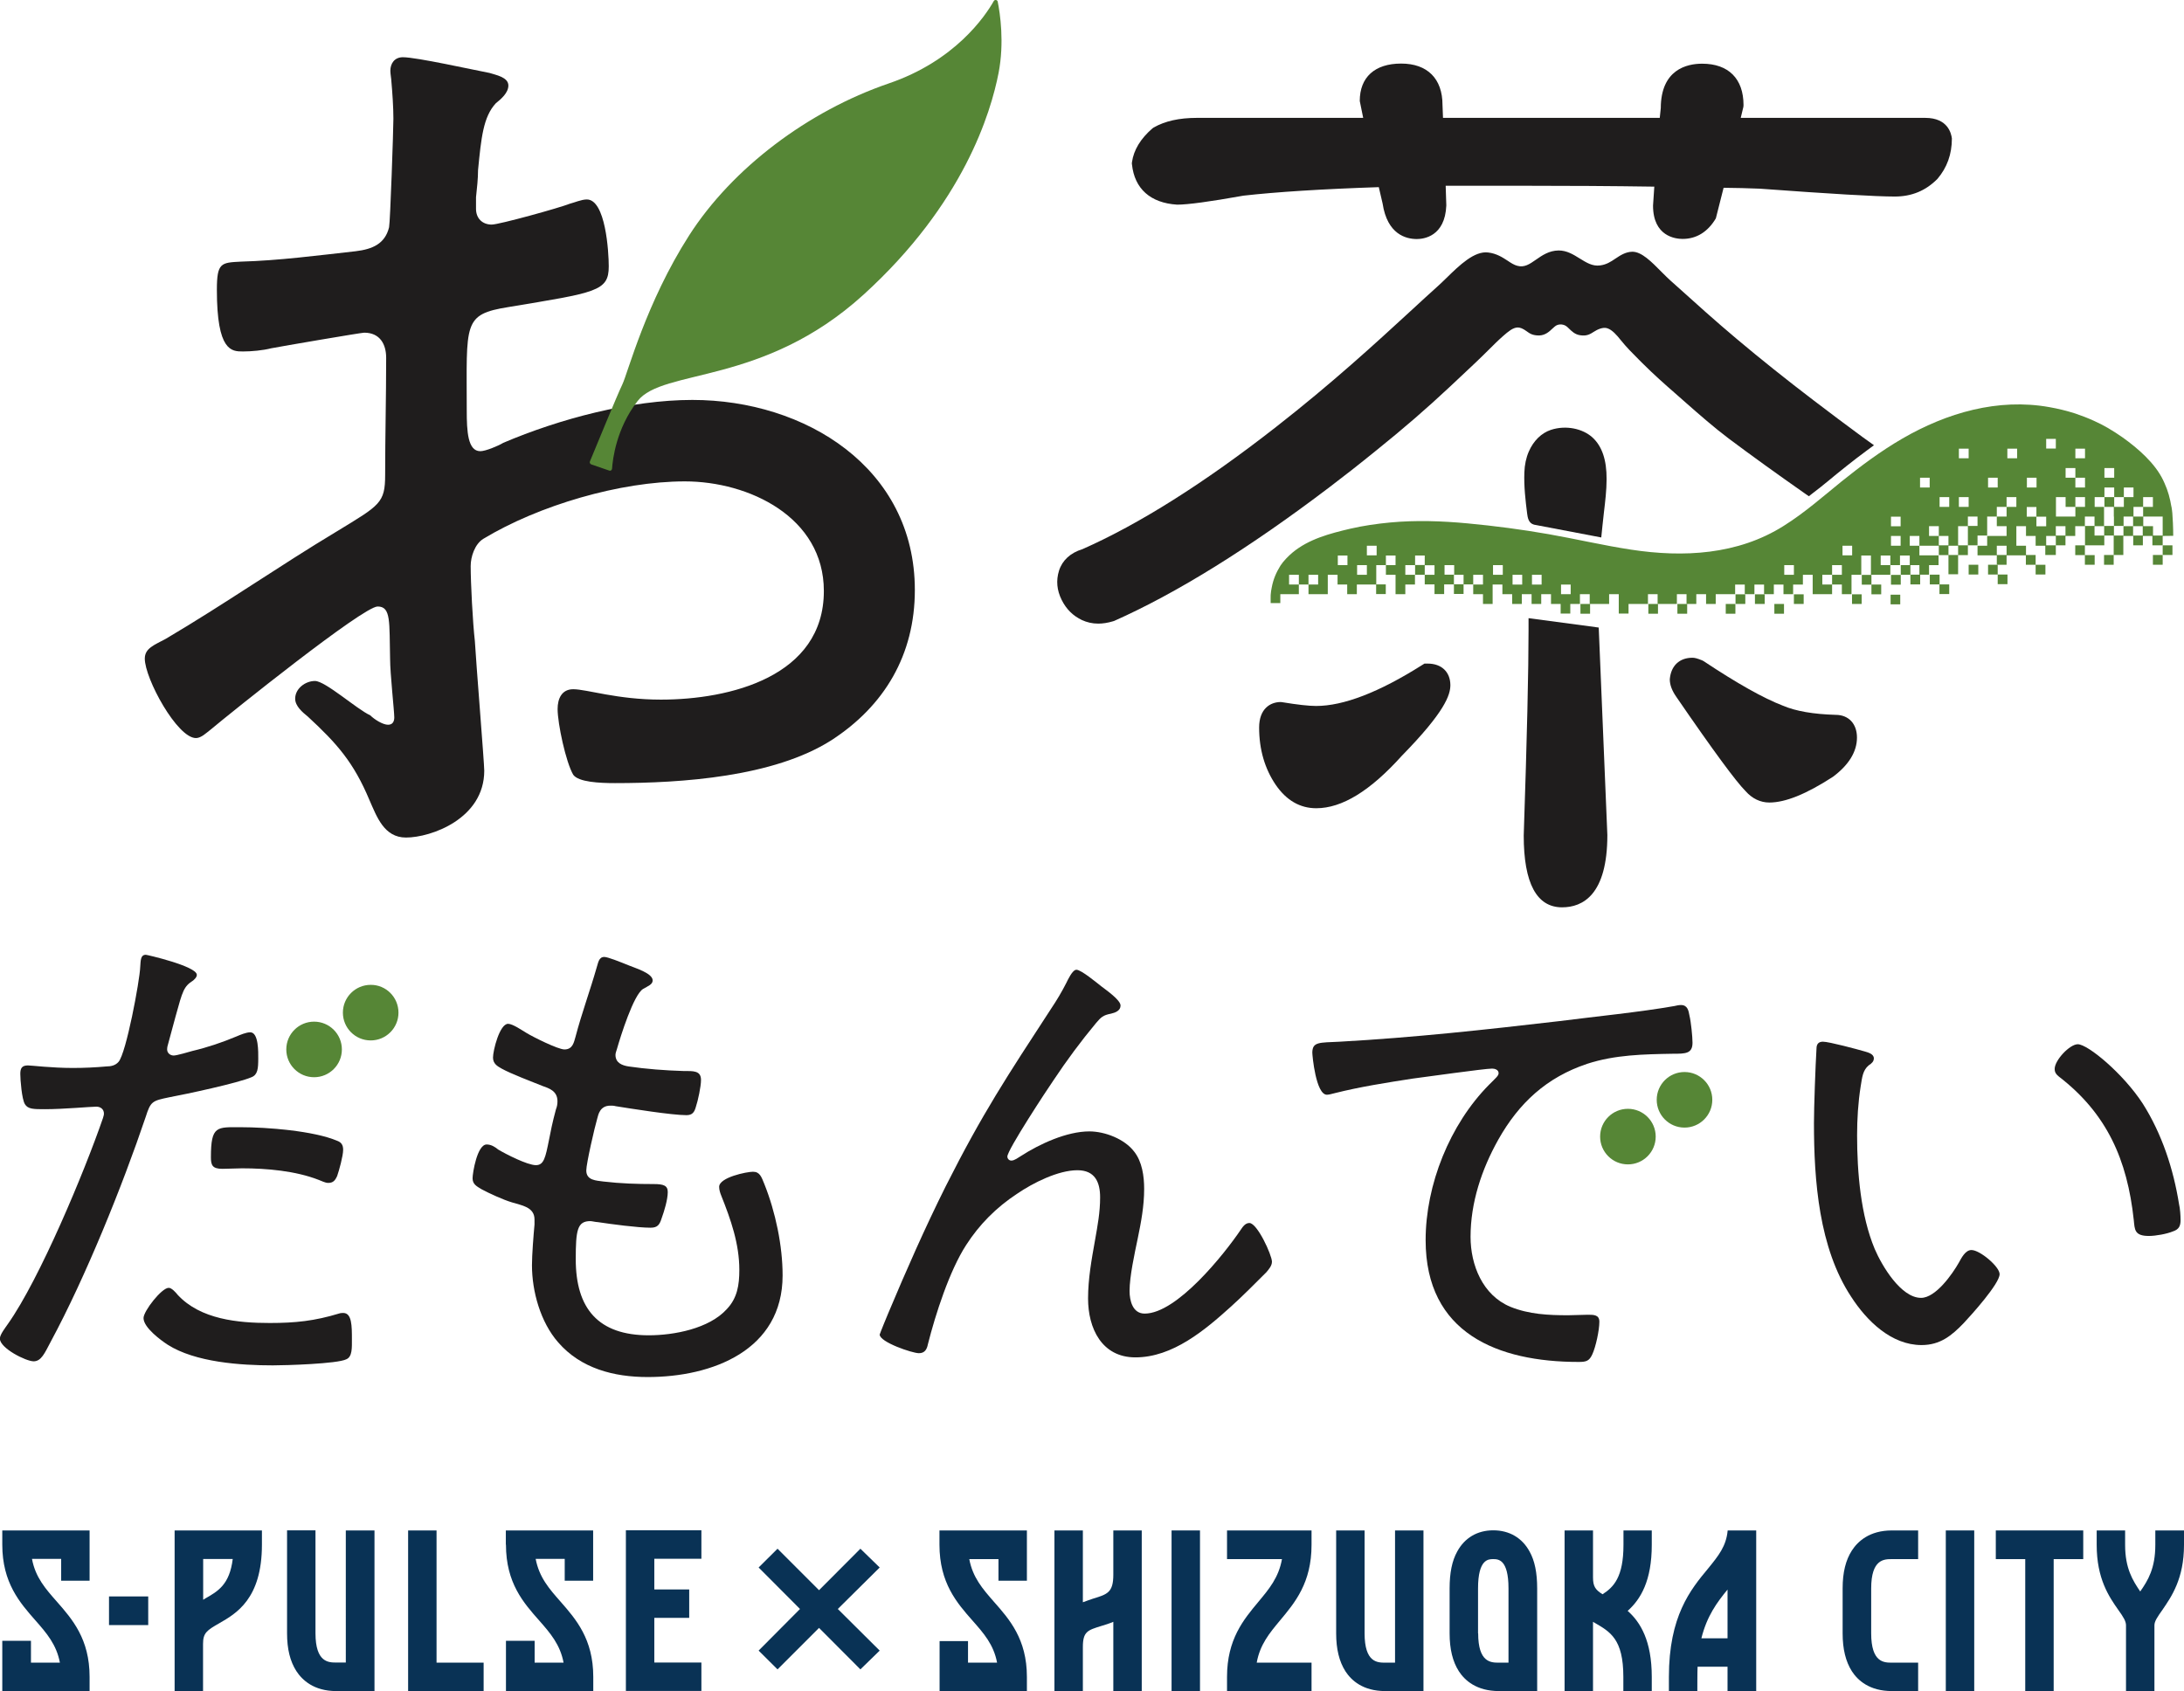
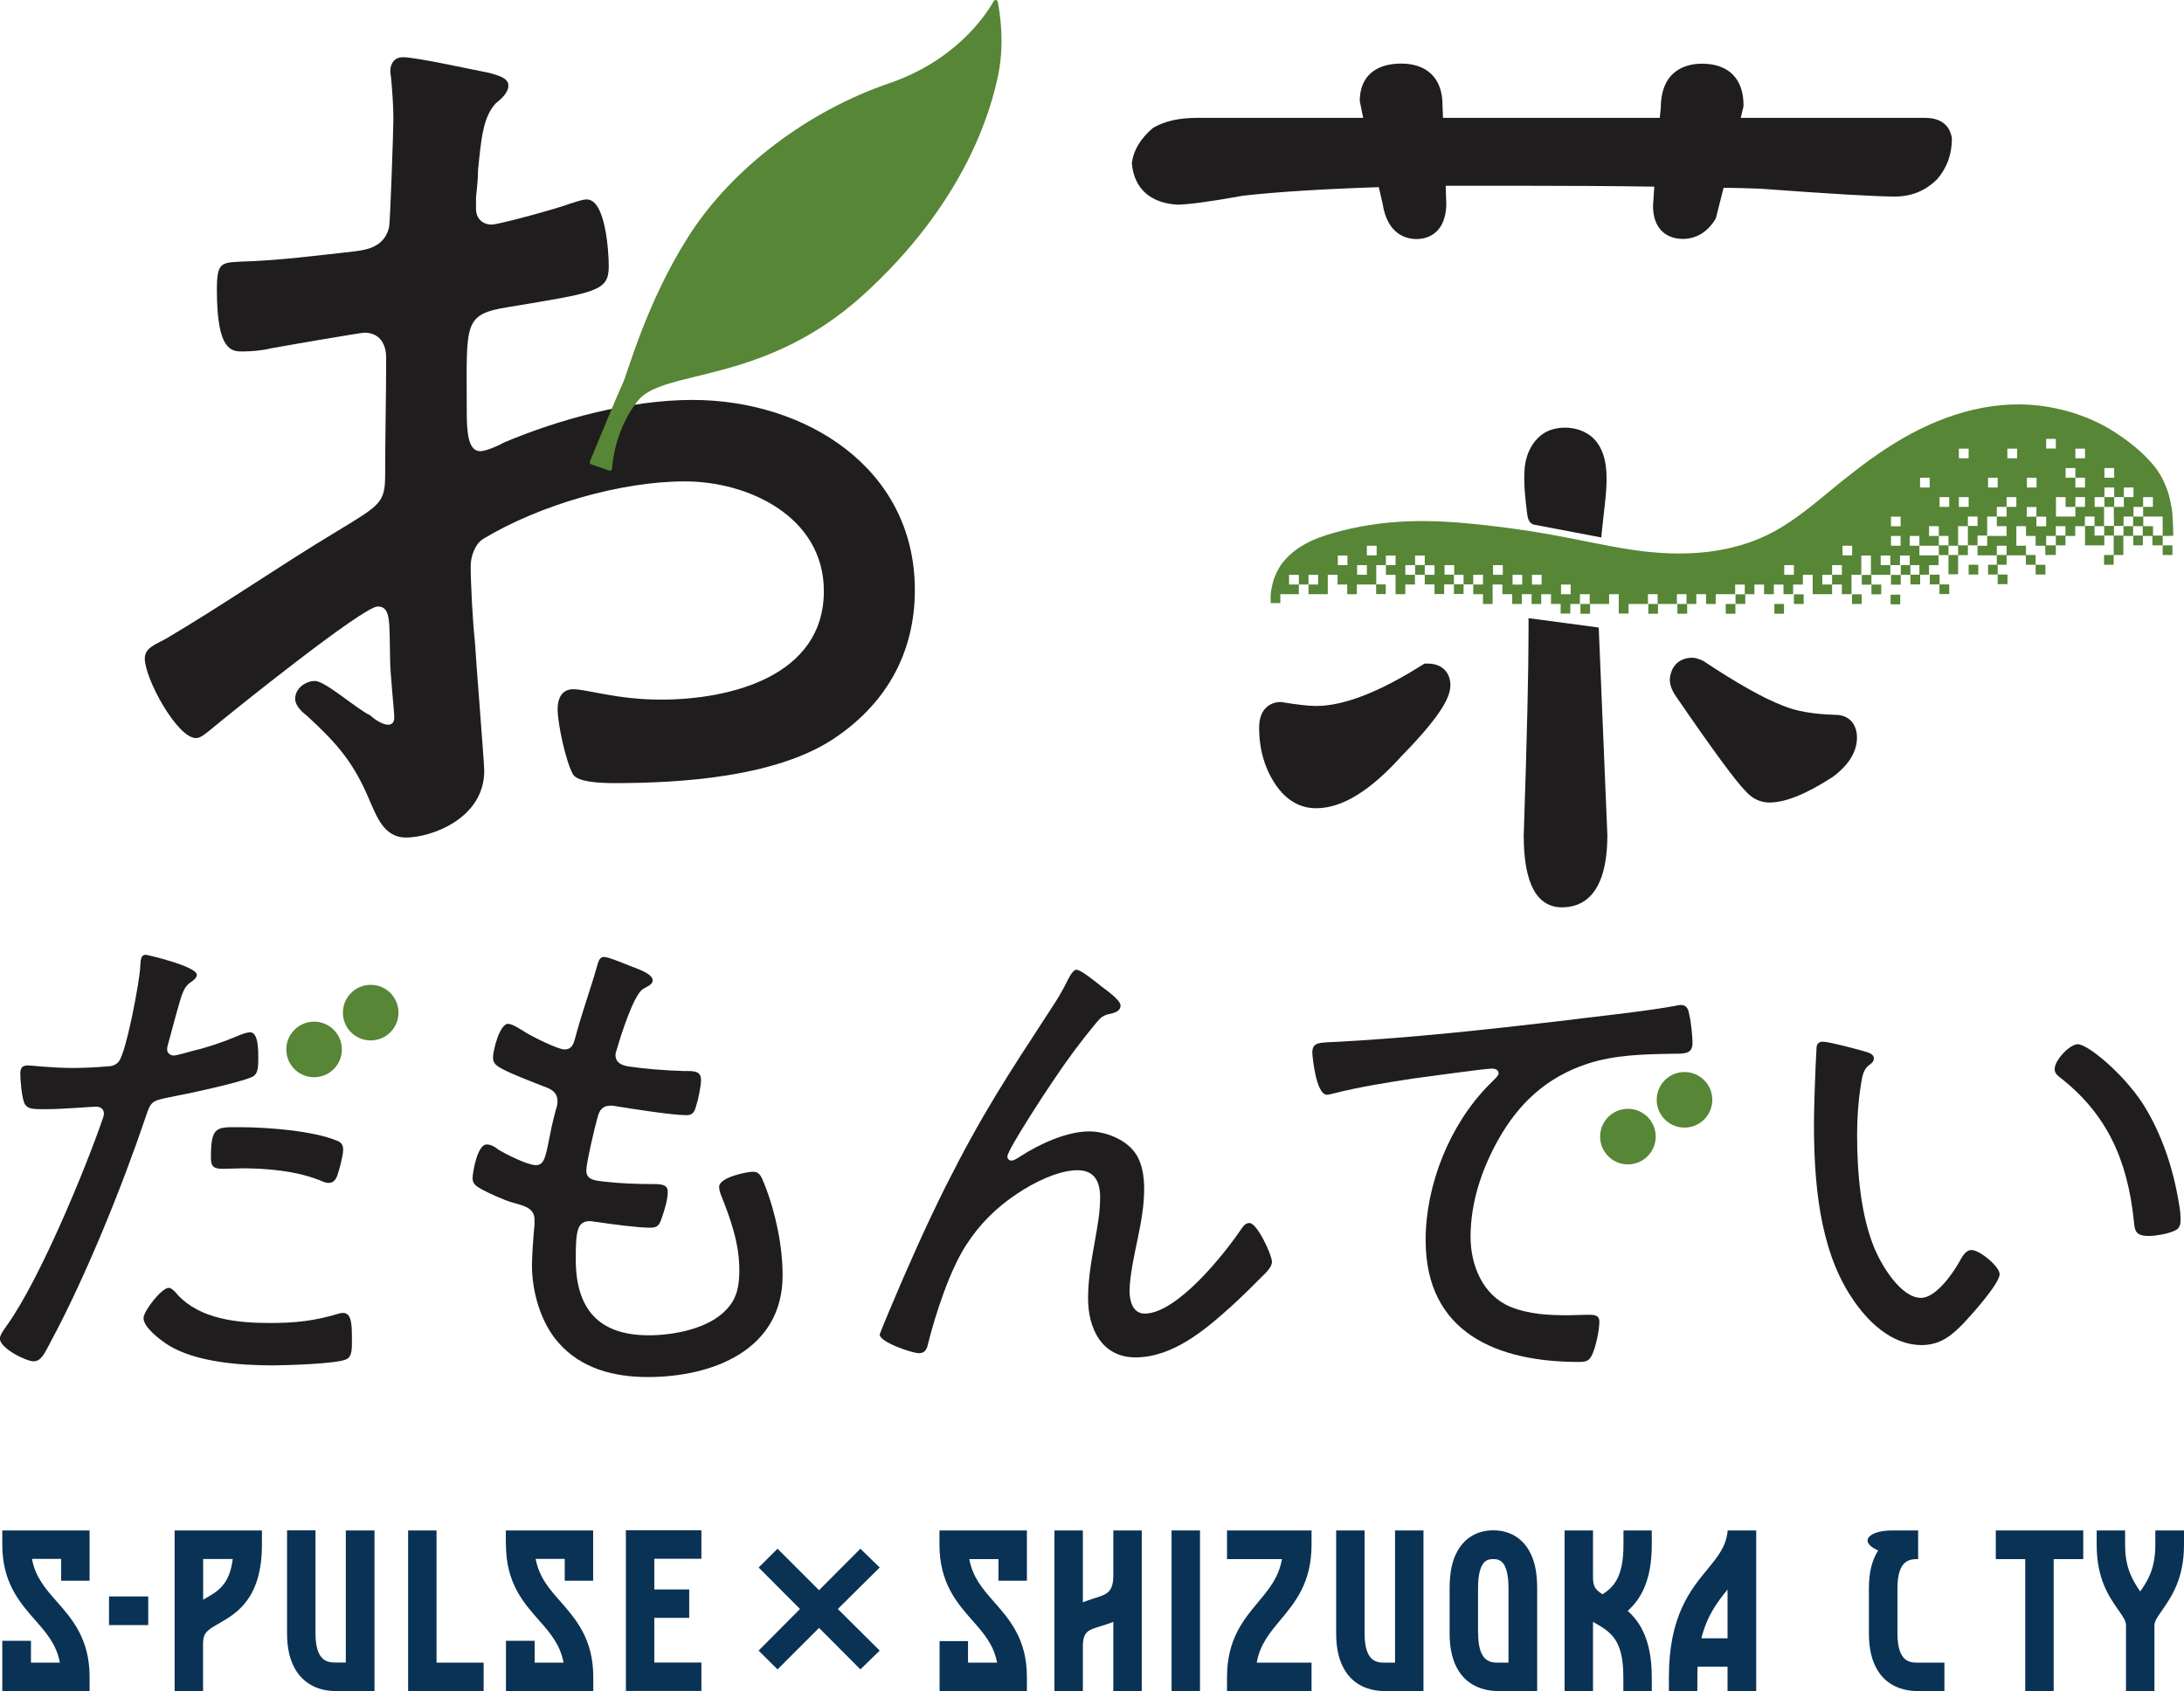
<svg xmlns="http://www.w3.org/2000/svg" version="1.1" id="レイヤー_1" x="0px" y="0px" viewBox="0 0 172.1 133.28" style="enable-background:new 0 0 172.1 133.28;" xml:space="preserve">
  <style type="text/css">
	.st0{fill:#1F1D1D;}
	.st1{fill:#568636;}
	.st2{fill:#093255;}
</style>
  <g>
    <path class="st0" d="M15.51,76.83c0,0.2-0.16,0.32-0.28,0.44c-0.75,0.48-0.83,0.79-1.39,2.82l-0.59,2.18   c-0.04,0.12-0.08,0.28-0.08,0.44c0,0.28,0.24,0.48,0.52,0.48c0.24,0,1.19-0.28,1.47-0.36c1.19-0.28,2.34-0.67,3.49-1.15   c0.28-0.12,0.75-0.32,1.07-0.32c0.67,0,0.63,1.59,0.63,2.06c0,0.79-0.04,1.27-0.51,1.47c-1.07,0.47-5.2,1.35-6.5,1.59   c-1.35,0.28-1.47,0.32-1.86,1.55C9.64,93.48,6.74,100.66,4,105.74c-0.48,0.91-0.75,1.55-1.35,1.55c-0.6,0-2.66-1.03-2.66-1.79   c0-0.32,0.44-0.87,0.63-1.15c2.5-3.53,6.03-11.98,7.49-16.22c0.04-0.16,0.08-0.24,0.08-0.36c0-0.36-0.28-0.55-0.6-0.55   c-0.44,0-2.58,0.2-4.04,0.2c-0.91,0-1.35,0-1.59-0.4c-0.24-0.4-0.36-1.9-0.36-2.38c0-0.44,0.12-0.67,0.6-0.67   c0.28,0,1.86,0.2,3.53,0.2c0.91,0,1.78-0.04,2.66-0.12c0.36,0,0.71-0.08,0.95-0.36c0.6-0.67,1.67-6.38,1.71-7.49   c0.04-0.44,0-0.95,0.44-0.95C11.54,75.24,15.51,76.15,15.51,76.83 M14,102.05c1.79,1.94,4.76,2.22,7.26,2.22   c2.02,0,3.53-0.16,5.47-0.75c0.12-0.04,0.24-0.04,0.32-0.04c0.68,0,0.68,1.03,0.68,2.06c0,0.67,0.04,1.39-0.44,1.59   c-0.71,0.36-4.8,0.48-5.79,0.48c-2.54,0-6.11-0.24-8.29-1.63c-0.55-0.36-1.9-1.35-1.9-2.1c0-0.55,1.43-2.38,1.98-2.38   C13.52,101.49,13.84,101.85,14,102.05 M19,88.84c2.02,0,5.71,0.28,7.57,1.07c0.32,0.12,0.47,0.32,0.47,0.71   c0,0.48-0.32,1.63-0.47,2.06c-0.16,0.36-0.32,0.55-0.71,0.55c-0.24,0-0.52-0.16-0.75-0.24c-1.82-0.71-4.09-0.91-6.03-0.91   c-0.52,0-1.03,0.04-1.55,0.04c-0.79,0-0.91-0.28-0.91-0.91C16.62,88.69,17.09,88.84,19,88.84" />
    <path class="st0" d="M51.43,77.27c0,0.32-0.36,0.44-0.75,0.67c-0.75,0.44-1.79,3.77-2.06,4.72c-0.04,0.16-0.12,0.32-0.12,0.48   c0,0.63,0.52,0.83,1.03,0.91c1.35,0.2,2.93,0.32,4.32,0.36c0.79,0,1.39-0.04,1.39,0.71c0,0.51-0.24,1.63-0.4,2.1   c-0.12,0.44-0.28,0.67-0.75,0.67c-1.15,0-4.4-0.52-5.59-0.71c-0.12-0.04-0.28-0.04-0.4-0.04c-0.83,0-0.95,0.71-1.03,0.99   c-0.2,0.67-0.87,3.57-0.87,4.12c0,0.79,0.79,0.79,1.35,0.87c1.35,0.16,2.66,0.2,3.96,0.2c0.79,0,1.11,0.12,1.11,0.63   c0,0.6-0.28,1.51-0.48,2.06c-0.16,0.51-0.32,0.75-0.87,0.75c-1.03,0-3.09-0.28-4.16-0.44c-0.16,0-0.47-0.08-0.59-0.08   c-1.03,0-1.15,0.71-1.15,3.01c0,3.89,1.78,5.99,5.75,5.99c1.98,0,4.76-0.52,6.15-2.06c0.83-0.87,0.99-1.9,0.99-3.09   c0-2.06-0.67-3.97-1.43-5.87c-0.08-0.2-0.16-0.44-0.16-0.68c0-0.75,2.18-1.19,2.66-1.19c0.55,0,0.67,0.4,0.91,0.99   c0.87,2.18,1.43,4.84,1.43,7.18c0,5.91-5.55,8.01-10.63,8.01c-2.66,0-5.27-0.67-7.06-2.74c-1.39-1.59-2.06-4.01-2.06-6.07   c0-0.83,0.12-2.34,0.2-3.21v-0.4c0-0.99-1.03-1.11-1.79-1.35c-0.67-0.2-1.79-0.71-2.38-1.03c-0.4-0.24-0.71-0.4-0.71-0.87   c0-0.4,0.36-2.66,1.11-2.66c0.36,0,0.67,0.2,0.91,0.4c0.6,0.36,2.3,1.23,2.97,1.23c0.63,0,0.75-0.59,1.03-1.98   c0.12-0.63,0.28-1.43,0.55-2.42c0.08-0.2,0.12-0.4,0.12-0.63c0-0.83-0.67-1.03-1.23-1.23c-0.79-0.32-2.46-0.95-3.17-1.35   c-0.36-0.2-0.68-0.4-0.68-0.87c0-0.56,0.52-2.66,1.19-2.66c0.36,0,1.11,0.52,1.43,0.71c0.52,0.32,2.5,1.31,3.01,1.31   c0.67,0,0.75-0.6,0.87-0.99c0.48-1.83,1.15-3.65,1.67-5.47c0.12-0.36,0.16-0.83,0.6-0.83c0.28,0,1.27,0.4,1.94,0.67   C50.09,76.31,51.43,76.71,51.43,77.27" />
    <path class="st0" d="M86.79,77.74c0.36,0.28,1.51,1.07,1.51,1.51c0,0.4-0.4,0.56-0.75,0.64c-0.63,0.12-0.79,0.28-1.19,0.75   c-1.19,1.43-2.3,2.93-3.33,4.48c-0.52,0.75-3.65,5.51-3.65,6.03c0,0.16,0.12,0.32,0.32,0.32c0.24,0,0.55-0.24,0.75-0.36   c1.47-0.95,3.61-1.94,5.39-1.94c1.23,0,2.78,0.6,3.53,1.59c0.63,0.79,0.79,1.94,0.79,2.94c0,1.35-0.24,2.62-0.51,3.93   c-0.24,1.15-0.64,2.97-0.64,4.12c0,0.75,0.24,1.78,1.19,1.78c2.54,0,6.27-4.68,7.58-6.62c0.16-0.24,0.36-0.52,0.67-0.52   c0.63,0,1.78,2.54,1.78,3.05c0,0.32-0.24,0.59-0.44,0.83c-0.91,0.91-1.82,1.83-2.78,2.7c-2.06,1.86-4.6,4.01-7.54,4.01   c-2.66,0-3.73-2.3-3.73-4.64c0-1.55,0.28-3.09,0.55-4.6c0.2-1.15,0.4-2.18,0.4-3.37s-0.4-2.14-1.79-2.14   c-1.51,0-3.49,0.99-4.76,1.86c-1.63,1.07-2.97,2.42-4.01,4.04c-1.31,2.02-2.42,5.47-3.01,7.81c-0.08,0.4-0.24,0.71-0.71,0.71   c-0.52,0-3.09-0.87-3.09-1.47c0-0.04,0.63-1.59,0.67-1.67c1.43-3.41,2.9-6.74,4.52-9.99c2.94-5.83,4.84-8.68,8.33-14.04   c0.43-0.64,0.83-1.31,1.19-2.02c0.12-0.24,0.48-1.03,0.79-1.03C85.2,76.43,86.43,77.46,86.79,77.74" />
    <path class="st0" d="M105.57,82.1c5.79-0.32,11.54-0.95,17.29-1.62c2.81-0.36,6.35-0.71,9.08-1.19c0.16-0.04,0.36-0.08,0.52-0.08   c0.52,0,0.6,0.44,0.67,0.83c0.12,0.48,0.24,1.67,0.24,2.14c0,0.87-0.56,0.87-1.55,0.87c-2.3,0.04-4.56,0.08-6.74,0.79   c-3.21,1.07-5.39,3.09-7.02,5.99c-1.31,2.34-2.18,4.96-2.18,7.65c0,2.22,0.95,4.6,3.13,5.51c1.47,0.6,3.01,0.67,4.56,0.67   c0.52,0,1.07-0.04,1.55-0.04c0.47,0,0.91,0,0.91,0.55c0,0.67-0.28,1.98-0.56,2.58c-0.24,0.52-0.48,0.59-1.07,0.59   c-6.38,0-12.06-2.26-12.06-9.6c0-4.36,1.9-9.12,5-12.25c0.56-0.56,0.75-0.71,0.75-0.91c0-0.28-0.32-0.36-0.51-0.36   c-0.6,0-5.32,0.67-6.27,0.79c-2.06,0.32-4.12,0.64-6.15,1.15c-0.2,0.04-0.4,0.12-0.6,0.12c-0.87,0-1.15-3.09-1.15-3.33   C103.43,82.1,103.95,82.18,105.57,82.1" />
    <path class="st0" d="M146.91,82.86c0.28,0.08,0.75,0.2,0.75,0.55c0,0.24-0.16,0.4-0.4,0.55c-0.48,0.4-0.52,0.95-0.64,1.67   c-0.2,1.27-0.28,2.58-0.28,3.85c0,2.9,0.28,6.31,1.39,8.96c0.56,1.31,2.06,3.85,3.65,3.85c1.15,0,2.46-1.86,2.98-2.78   c0.2-0.36,0.51-0.99,0.99-0.99c0.67,0,2.22,1.31,2.22,1.9c0,0.75-2.22,3.21-2.82,3.85c-0.95,0.99-1.86,1.74-3.33,1.74   c-2.38,0-4.32-1.9-5.55-3.81c-2.54-3.85-2.93-9.16-2.93-13.68c0-1.27,0.12-4.56,0.2-5.87c0-0.36,0.16-0.55,0.51-0.55   C144.13,82.1,146.36,82.7,146.91,82.86 M163.73,82.3c0.79,0,3.57,2.3,5.12,4.68c1.51,2.38,2.42,5.16,2.86,7.93   c0.08,0.32,0.12,0.91,0.12,1.23c0,0.48-0.12,0.75-0.6,0.91c-0.48,0.2-1.35,0.36-1.9,0.36c-1.15,0-1.11-0.51-1.19-1.27   c-0.51-4.72-2.1-8.37-5.91-11.3c-0.2-0.16-0.32-0.32-0.32-0.59C161.9,83.57,163.09,82.3,163.73,82.3" />
    <path class="st0" d="M29.76,47.8c-1.15,0-11.61,8.4-13.17,9.71c-0.33,0.25-0.74,0.66-1.15,0.66c-1.48,0-4.03-4.69-4.03-6.26   c0-0.82,0.74-1.07,1.65-1.56c4.61-2.72,8.97-5.76,13.5-8.48c3.38-2.06,3.79-2.22,3.79-4.45c0-3.05,0.08-6.09,0.08-9.22   c0-1.07-0.49-1.98-1.73-1.98c-0.25,0-6.5,1.07-7.33,1.23c-0.66,0.17-1.56,0.25-2.22,0.25c-0.9,0-2.06,0-2.06-4.86   c0-2.14,0.33-2.14,1.89-2.22c2.96-0.08,6.09-0.49,9.05-0.82c1.32-0.16,2.31-0.58,2.63-1.89C30.75,17.51,31,10.19,31,9.36   c0-0.91-0.08-2.06-0.16-2.96c0-0.16-0.08-0.58-0.08-0.82c0-0.58,0.33-1.07,0.99-1.07c1.07,0,5.51,0.99,6.83,1.24   c0.49,0.16,1.48,0.33,1.48,0.99c0,0.58-0.58,1.07-0.99,1.4c-0.99,1.07-1.15,2.72-1.4,5.27c0,0.66-0.08,1.4-0.16,2.14v0.91   c0,0.74,0.49,1.24,1.24,1.24c0.58,0,5.35-1.32,6.17-1.65c0.33-0.08,0.9-0.33,1.32-0.33c1.48,0,1.73,4.12,1.73,5.27   c0,1.98-0.99,2.06-7.9,3.21c-3.62,0.58-3.29,1.24-3.29,8.15c0,1.65,0.08,3.21,1.07,3.21c0.41,0,1.4-0.41,1.81-0.66   c4.44-1.89,10.04-3.38,14.9-3.38c8.89,0,17.53,5.35,17.53,14.98c0,5.1-2.39,9.14-6.59,11.85c-4.53,2.88-11.77,3.37-17.04,3.37   c-1.23,0-2.88-0.08-3.29-0.66c-0.58-0.99-1.23-4.03-1.23-5.18c0-0.82,0.33-1.56,1.23-1.56c1.07,0,3.46,0.82,6.91,0.82   c5.43,0,12.84-1.81,12.84-8.56c0-5.84-5.92-8.64-10.95-8.64c-5.1,0-11.52,1.89-15.89,4.53c-0.66,0.41-0.99,1.4-0.99,2.14   c0,1.32,0.16,4.44,0.33,5.92c0.08,1.48,0.74,9.63,0.74,10.21c0,3.79-4.2,5.27-6.17,5.27c-1.73,0-2.3-1.65-2.88-2.96   c-1.24-2.96-2.55-4.45-4.86-6.58c-0.41-0.33-0.99-0.82-0.99-1.4c0-0.82,0.82-1.4,1.56-1.4c0.82,0,3.29,2.22,4.36,2.71   c0.33,0.33,0.99,0.74,1.4,0.74c0.41,0,0.49-0.33,0.49-0.58c0-0.49-0.33-3.46-0.33-4.61C30.67,49.04,30.83,47.8,29.76,47.8" />
    <path class="st1" d="M46.59,36.6l1.42,0.49c0.1,0.04,0.21-0.03,0.22-0.15c0.05-0.73,0.33-3.17,2.01-5.33   c2-2.59,9.89-1.19,17.8-8.38S78.08,8.87,78.69,5.74c0.46-2.39,0.12-4.67-0.07-5.61c-0.03-0.15-0.23-0.18-0.31-0.05   c-0.67,1.19-3.05,4.72-8.29,6.5C63.67,8.76,57.7,13.25,54.3,18.56s-4.83,10.85-5.26,11.74c-0.39,0.8-2.18,5.17-2.56,6.08   C46.45,36.46,46.5,36.56,46.59,36.6" />
    <path class="st0" d="M151.71,9.29h-14.54l0.21-0.87l0.01-0.14c0-2.07-1.18-3.26-3.26-3.26c-1.21,0-3.25,0.46-3.26,3.5l-0.08,0.77   h-17.08l-0.04-1.02c0-2.07-1.19-3.26-3.26-3.26c-2.07,0-3.26,1.07-3.26,2.95l0.27,1.33h-13.1c-1.39,0-2.52,0.25-3.41,0.76   l-0.1,0.07c-0.93,0.81-1.47,1.69-1.61,2.66l-0.01,0.11l0.01,0.07c0.2,1.91,1.45,3.04,3.56,3.17c0.83,0,2.55-0.23,5.23-0.71   c2.58-0.29,6.16-0.52,10.66-0.67l0.3,1.29c0.37,2.44,1.85,2.8,2.7,2.8c0.52,0,2.22-0.19,2.32-2.65l-0.05-1.55H120   c3.56,0,7.04,0.02,10.36,0.07l-0.1,1.49c0,2.44,1.78,2.63,2.33,2.63c1.08,0,1.98-0.54,2.62-1.62l0.61-2.41   c0.96,0.01,1.92,0.03,2.85,0.07c5.58,0.41,9.16,0.62,10.64,0.62c1.32,0,2.43-0.45,3.36-1.39c0.75-0.88,1.14-1.93,1.14-3.19   C153.76,10.54,153.51,9.29,151.71,9.29" />
    <path class="st0" d="M112.5,52.3h-0.25l-0.21,0.13c-3.37,2.13-6.17,3.21-8.33,3.21c-0.58,0-1.47-0.1-2.69-0.3l-0.1-0.01   c-0.82,0-1.7,0.53-1.7,2.01c0,1.72,0.44,3.24,1.31,4.52c0.84,1.22,1.91,1.84,3.19,1.84c2.03,0,4.25-1.36,6.75-4.14   c3.39-3.46,3.82-4.79,3.82-5.57C114.28,52.95,113.59,52.3,112.5,52.3" />
    <path class="st0" d="M120.45,48.72v0.97c0,3.14-0.12,8.42-0.38,16.16c0,3.76,1.02,5.66,3.02,5.66c1.63,0,3.57-0.98,3.57-5.7   l-0.68-16.35L120.45,48.72z" />
    <path class="st0" d="M144.65,56.34c-1.75-0.05-3.14-0.29-4.15-0.72c-1.54-0.59-3.63-1.77-6.25-3.51l-0.11-0.06   c-0.42-0.17-0.6-0.21-0.78-0.21c-1.01,0-1.69,0.62-1.78,1.7c0,0.45,0.18,0.91,0.54,1.42c2.89,4.21,4.68,6.64,5.43,7.39   c0.52,0.59,1.17,0.9,1.87,0.9c1.26,0,2.89-0.65,5.02-2.03c1.26-0.94,1.89-1.99,1.89-3.09C146.33,57.04,145.67,56.34,144.65,56.34" />
    <path class="st0" d="M120.88,41.35c0.04,0.01,4.78,0.91,4.78,0.91l0.52,0.1l0.1-0.98c0.03-0.33,0.07-0.66,0.11-1   c0.1-0.85,0.21-1.74,0.21-2.61c0.01-1.52-0.36-2.6-1.11-3.29c-0.77-0.7-2.09-0.99-3.28-0.6c-0.75,0.25-1.37,0.86-1.74,1.71   c-0.21,0.48-0.33,1.04-0.35,1.65c-0.04,1.11,0.09,2.21,0.22,3.24C120.38,40.78,120.44,41.23,120.88,41.35" />
-     <path class="st0" d="M142.92,31.56c-2.19-1.67-4.18-3.26-6.08-4.86c-1.62-1.36-3.21-2.79-4.75-4.18l-0.47-0.42   c-0.21-0.19-0.45-0.43-0.69-0.67c-0.81-0.82-1.57-1.59-2.3-1.59h0c-0.53,0.01-0.94,0.28-1.33,0.54c-0.37,0.25-0.72,0.48-1.22,0.54   c-0.6,0.08-1.08-0.23-1.6-0.55c-0.5-0.31-1.01-0.63-1.66-0.63c-0.76,0.01-1.3,0.39-1.79,0.73c-0.5,0.35-0.91,0.63-1.46,0.48   c-0.27-0.07-0.51-0.23-0.78-0.41c-0.4-0.26-0.86-0.56-1.52-0.64c-1.08-0.14-2.26,1-3.28,2c-0.23,0.22-0.44,0.43-0.63,0.6   c-0.68,0.61-1.41,1.28-2.2,2.01c-2.76,2.54-6.2,5.7-10.62,9.15c-5.65,4.42-10.8,7.66-15.24,9.62c-0.95,0.29-1.59,0.88-1.85,1.7   c-0.24,0.77-0.17,1.54,0.21,2.3c0.36,0.73,0.9,1.26,1.6,1.59c0.39,0.18,0.82,0.28,1.28,0.28c0.36,0,0.75-0.06,1.15-0.18l0.1-0.03   c4.91-2.18,10.62-5.72,16.97-10.54c1.11-0.84,2.3-1.77,3.74-2.94c2.09-1.68,3.96-3.3,5.73-4.96l0.83-0.78   c0.76-0.71,1.55-1.45,2.31-2.21c0.32-0.32,0.68-0.68,1.09-1.04c0.39-0.34,0.77-0.66,1.14-0.66c0.19,0,0.4,0.08,0.69,0.29   c0.25,0.18,0.46,0.34,0.99,0.34h0c0.48-0.01,0.8-0.3,1.05-0.54c0.12-0.11,0.23-0.21,0.33-0.26c0.25-0.12,0.57-0.08,0.78,0.08   c0.07,0.05,0.14,0.12,0.2,0.18c0.21,0.2,0.46,0.46,0.87,0.52c0.53,0.09,0.8-0.09,1.1-0.28c0.26-0.17,0.7-0.38,1.04-0.27   c0.39,0.12,0.76,0.55,1.07,0.94c0.44,0.55,0.93,1.04,1.41,1.52l0.3,0.3c0.89,0.89,1.82,1.71,2.52,2.32l0.93,0.82   c1.06,0.93,2.16,1.9,3.34,2.79c1.79,1.34,3.76,2.76,6.03,4.35l0.29,0.2l0.28-0.22c0.42-0.32,0.84-0.65,1.25-0.99   c0.83-0.69,1.93-1.58,3.07-2.42l0.53-0.39l-0.92-0.66C145.47,33.49,144.19,32.53,142.92,31.56" />
    <rect x="170.42" y="42.98" class="st1" width="0.77" height="0.76" />
-     <polygon class="st1" points="164.29,42.98 163.53,42.98 163.53,43.75 164.29,43.75 164.29,44.51 165.06,44.51 165.06,43.75    164.29,43.75  " />
-     <rect x="169.65" y="43.74" class="st1" width="0.77" height="0.77" />
    <rect x="155.13" y="44.51" class="st1" width="0.76" height="0.77" />
    <rect x="152.83" y="46.06" class="st1" width="0.77" height="0.76" />
    <polygon class="st1" points="157.42,44.51 156.66,44.51 156.66,45.28 157.42,45.28 157.42,46.04 158.19,46.04 158.19,45.28    157.42,45.28  " />
    <rect x="146.71" y="45.31" class="st1" width="0.76" height="0.77" />
    <rect x="149.01" y="45.31" class="st1" width="0.77" height="0.77" />
    <rect x="149.78" y="44.54" class="st1" width="0.76" height="0.76" />
    <rect x="152.07" y="45.29" class="st1" width="0.77" height="0.77" />
    <rect x="147.47" y="46.07" class="st1" width="0.77" height="0.77" />
    <rect x="150.54" y="45.29" class="st1" width="0.77" height="0.77" />
    <rect x="136.76" y="46.84" class="st1" width="0.77" height="0.76" />
-     <rect x="138.29" y="46.84" class="st1" width="0.77" height="0.76" />
    <rect x="141.36" y="46.84" class="st1" width="0.77" height="0.76" />
    <rect x="145.94" y="46.84" class="st1" width="0.76" height="0.76" />
    <rect x="148.98" y="46.87" class="st1" width="0.76" height="0.76" />
    <rect x="135.99" y="47.6" class="st1" width="0.76" height="0.77" />
    <rect x="139.82" y="47.6" class="st1" width="0.76" height="0.77" />
    <rect x="124.54" y="47.6" class="st1" width="0.76" height="0.77" />
    <rect x="129.89" y="47.6" class="st1" width="0.76" height="0.77" />
    <rect x="132.18" y="47.6" class="st1" width="0.77" height="0.77" />
    <path class="st1" d="M169.65,42.98h0.77v-0.77h-0.76v-0.74h-0.77v-0.76h0.77h0.7h0.06v0.76v0.77l0.83-0.01   c-0.01-0.12,0.02-0.53-0.07-1.79c-0.01-0.16-0.04-0.32-0.06-0.46v-0.03h-0.01c-0.11-0.67-0.27-1.27-0.55-1.88   c-0.04-0.08-0.08-0.16-0.11-0.24c-0.65-1.34-1.99-2.5-3.18-3.35c-0.37-0.26-0.76-0.51-1.15-0.74c-0.36-0.21-0.73-0.4-1.11-0.57   c-0.48-0.22-0.98-0.41-1.48-0.58c-0.66-0.21-1.34-0.38-2.03-0.5c-4.06-0.73-8.1,0.45-11.6,2.48c-1.69,0.98-3.27,2.16-4.79,3.38   c-1.49,1.21-2.93,2.48-4.56,3.5c-3.61,2.28-7.9,2.5-12.02,1.87c-2.18-0.33-4.33-0.84-6.5-1.22c-2.11-0.37-4.24-0.65-6.38-0.85   c-2.03-0.19-4.08-0.26-6.11-0.07c-1.05,0.1-2.1,0.25-3.14,0.49c-1.61,0.38-3.26,0.81-4.55,1.88c-0.31,0.26-0.72,0.67-0.95,1.03   c-0.34,0.55-0.56,1.07-0.68,1.69c-0.04,0.21-0.08,0.41-0.09,0.62c-0.01,0.21,0,0.43,0,0.64h0.76v-0.7h0.36h0.33h0.77v-0.76h-0.77   v-0.35V45.3h0.46h0.31v0.77h0.76V45.3h0.76v0.77h-0.76v0.76h0.76h0.76v-0.76V45.3h0.77v0.77h0.76v0.76h0.76v-0.76h0.77h0.75v0.75   h0.76v-0.76h-0.75V45.3v-0.76h0.76v-0.76h0.76v0.76h-0.76v0.76h0.76v0.77v0.76h0.77v-0.76h0.76V45.3h-0.76v-0.76h0.77v-0.76h0.76   v0.75h-0.76v0.77h0.76v-0.75h0.76h0.01v0.75h-0.77v0.76h0.77v0.76h0.76v-0.76h0.77V45.3h0.76v0.75h-0.76v0.76h0.76v-0.75h0.76V45.3   h0.77v0.77h-0.77v0.76h0.77v0.77h0.76v-0.77v-0.76h0.77v0.76h0.77v0.77h0.76v-0.77h0.77v0.77h0.76v-0.77h0.77v0.77h0.76v0.76h0.76   V47.6h0.76v-0.77h0.77v0.77h0.77h0.76v-0.77h0.76v0.77v0.76h0.77V47.6h0.76h0.77v-0.77h0.76v0.77h0.76h0.76v-0.77h0.76v0.77h0.77   v-0.77h0.77v0.77h0.76v-0.77h0.76h0.77v-0.76h0.76v0.76h0.76v-0.76h0.76v0.76h0.77v-0.76h0.76v0.76h0.76v-0.76h0.77V45.3h0.77v0.77   v0.76h0.76h0.77v-0.76h-0.77V45.3h0.77v-0.76h0.77v0.76h-0.77v0.77h0.77v0.76h0.76v-0.76V45.3h0.77v-0.76v-0.76h0.76v0.76v0.76   h0.77h0.76v-0.76h-0.76v-0.76h0.76v0.76h0.76v-0.76h0.77v0.76h0.76h0v0.75h0.76v-0.75h0.75v-0.77h-0.75v0h-0.76v-0.76h-0.76v-0.77   h0.76v0.77h0.76h0.77v-0.77h-0.77v-0.77h0.77v0.77h0.76v0.74h-0.76v0.77h0.76v0.75v0.01v0.75h0.76V44.5v-0.75h0.77v-0.77h-0.77   v0.76h-0.76v-0.73h0.76v-0.77v-0.77h0.77v-0.76h0.76h0v0.74h-0.76v0.76v0.77h0.76v-0.77h0.76v-0.76v-0.74h0.76v-0.76h0.77v-0.77   h0.77v0.77h-0.77v0.76h-0.77v0.76h0.77v0.77h-0.77h-0.76v0.77h-0.76v0.76h0.76h0.76v-0.76h0.77v0.73h-0.77v0.77h0.77v-0.74h0.77   h0.75v0.74h0.77v0.77h0.77v-0.77h-0.77v-0.77h-0.76v-0.73h-0.76v-0.77v-0.77h0.76v0.77h0.76v0.77h0.76v0.73H162v-0.76h-0.76v-0.74   H162v0.74h0.76v-0.77h-0.76v-0.74h0.76v0.77h0.77v-0.77h0.76v-0.76h0.76v0.74h-0.75v0.76v0.77h0.76h0.76v-0.77h0.74v0.77v0.76   h-0.76v0.77h0.76v-0.77h0.76c0,0,0-0.76,0-0.76v-0.77h-0.74v-0.76h-0.77v0.76h-0.76v-0.74h0.75v-0.76v-0.76h0.77v0.76h0.01v0.74   h0.76v-0.74h0.75v0.76h-0.76v0.77h0.76v-0.77h0.76v0.74h-0.75v0.77h0.76v-0.74h0.75V42.98z M106.18,44.54h-0.76v-0.76h0.76V44.54z    M107.71,45.3h-0.77v-0.76h0.77V45.3z M108.48,43.77h-0.77v-0.76h0.77V43.77z M118.42,44.54v0.76h-0.77v-0.76h-3.06v0.75h-0.76   v-0.75h0.76h3.06H118.42z M119.95,46.07h-0.76V45.3h0.76V46.07z M121.48,46.07h-0.76V45.3h0.76V46.07z M123.77,46.83h-0.76v-0.76   h0.76V46.83z M141.36,45.3h-0.76v-0.76h0.76V45.3z M145.95,43.77h-0.76v-0.76h0.76V43.77z M149.77,43.01h-0.76v-0.77h0.76V43.01z    M149.77,41.48h-0.76v-0.76h0.76V41.48z M152.06,38.42h-0.76v-0.77h0.76V38.42z M153.6,39.95h-0.76v-0.77h0.76V39.95z    M155.13,39.95h-0.77v-0.77h0.77V39.95z M155.13,36.12h-0.77v-0.76h0.77V36.12z M157.42,38.42h-0.76v-0.77h0.76V38.42z    M158.95,36.12h-0.77v-0.76h0.77V36.12z M163.54,35.36h0.76v0.76h-0.76V35.36z M162.77,36.89h0.77v0.76h0.76v0.77h-0.76v-0.77   h-0.77V36.89z M159.72,37.65h0.76v0.77h-0.76V37.65z M161.24,41.48h-0.77v-0.76h-0.76v-0.76h0.76v0.76h0.77V41.48z M161.24,34.59   h0.76v0.76h-0.76V34.59z M164.3,39.95L164.3,39.95h-0.76v0.76h-0.77h-0.76v-0.76v-0.77h0.76v0.77h0.77v-0.77h0.76h0V39.95z    M165.83,36.89h0.77v0.76h-0.77V36.89z M167.36,39.18v0.77h-0.76v-0.77h-0.77v0.77h-0.77v-0.77h0.77v-0.76h0.77v0.76H167.36v-0.76   h0.76v0.76H167.36z M168.12,40.71v-0.76h0.76v-0.77h0.77v0.77h-0.77v0.76H168.12z" />
    <path class="st1" d="M31.4,79.81c0,1.21-0.98,2.19-2.19,2.19c-1.21,0-2.19-0.98-2.19-2.19c0-1.21,0.98-2.19,2.19-2.19   C30.42,77.61,31.4,78.6,31.4,79.81" />
    <path class="st1" d="M26.94,82.71c0,1.21-0.98,2.19-2.19,2.19c-1.21,0-2.19-0.98-2.19-2.19c0-1.21,0.98-2.19,2.19-2.19   C25.96,80.52,26.94,81.5,26.94,82.71" />
    <path class="st1" d="M134.93,86.68c0,1.21-0.98,2.19-2.19,2.19c-1.21,0-2.19-0.98-2.19-2.19c0-1.21,0.98-2.19,2.19-2.19   C133.95,84.49,134.93,85.47,134.93,86.68" />
    <path class="st1" d="M130.47,89.58c0,1.21-0.98,2.19-2.19,2.19c-1.21,0-2.19-0.98-2.19-2.19c0-1.21,0.98-2.19,2.19-2.19   C129.49,87.39,130.47,88.37,130.47,89.58" />
    <path class="st2" d="M0.18,120.62h6.88v3.96H4.82v-1.72H2.52c0.27,1.46,1.07,2.36,1.96,3.37c1.21,1.38,2.58,2.94,2.58,5.93v1.12   H0.18v-3.96h2.26v1.72h2.28c-0.27-1.43-1.05-2.33-1.92-3.32c-1.22-1.39-2.62-2.96-2.62-5.98V120.62z M8.59,125.82h3.09v2.26H8.59   V125.82z M13.76,120.62v12.66H16v-3.71c0-0.87,0.29-1.07,1.27-1.63c1.34-0.77,3.37-1.92,3.37-6.2v-1.12H13.76z M16.16,125.99   c-0.05,0.04-0.1,0.07-0.15,0.09v-3.21h2.33C18.09,124.88,17.19,125.41,16.16,125.99 M27.26,120.62h2.25v12.66h-3.01   c-1.77,0-2.69-0.87-3.15-1.58c-0.49-0.77-0.73-1.73-0.73-2.98v-8.11h2.24v8.11c0,2.31,1.04,2.31,1.63,2.31h0.76V120.62z    M34.4,131.04h3.71v2.24h-5.95v-12.66h2.24V131.04z M39.87,121.74c0,3.03,1.39,4.59,2.62,5.98c0.87,0.99,1.65,1.89,1.92,3.32h-2.28   v-1.72h-2.26v3.96h6.88v-1.12c0-2.99-1.38-4.56-2.58-5.93c-0.88-1-1.68-1.9-1.96-3.37h2.29v1.72h2.24v-3.96h-6.88V121.74z    M51.56,122.86v2.41h2.75v2.24h-2.75v3.52h3.71v2.24h-5.95v-12.66h5.95v2.24H51.56z" />
    <polygon class="st2" points="64.54,128.3 61.27,131.57 59.78,130.09 63.04,126.81 59.78,123.54 61.27,122.06 64.54,125.33    67.8,122.06 69.32,123.54 66.02,126.81 69.32,130.09 67.8,131.57  " />
    <path class="st2" d="M74.04,120.62h6.88v3.96h-2.24v-1.7h-2.3c0.27,1.45,1.05,2.34,1.94,3.36c1.22,1.38,2.6,2.94,2.6,5.92v1.12   h-6.88v-3.94h2.24v1.7h2.29c-0.27-1.43-1.05-2.31-1.94-3.32c-1.22-1.38-2.6-2.96-2.6-5.97V120.62z" />
    <path class="st2" d="M87.73,120.62h2.24v12.66h-2.24v-5.46c-0.32,0.14-0.65,0.24-0.92,0.32c-1.1,0.34-1.48,0.44-1.48,1.67v3.47   h-2.24v-12.66h2.24v5.66c0.29-0.12,0.58-0.2,0.82-0.29c1.12-0.34,1.58-0.49,1.58-1.89V120.62z" />
    <rect x="92.32" y="120.62" class="st2" width="2.24" height="12.66" />
    <path class="st2" d="M100.87,127.71c-0.83,1-1.58,1.89-1.84,3.33h4.32v2.24h-6.66v-1.12c0-2.96,1.31-4.52,2.46-5.9   c0.85-1.02,1.61-1.92,1.87-3.38h-4.33v-2.26h6.66v1.14C103.35,124.75,102.04,126.31,100.87,127.71" />
    <path class="st2" d="M109.93,120.62h2.24v12.66h-3.01c-1.77,0-2.68-0.85-3.14-1.56c-0.49-0.77-0.73-1.75-0.73-2.99v-8.11h2.24v8.11   c0,2.31,1.02,2.31,1.63,2.31h0.77V120.62z" />
    <path class="st2" d="M114.96,131.72c-0.49-0.76-0.73-1.75-0.73-2.99v-3.54c0-1.22,0.19-2.18,0.6-2.91   c0.58-1.07,1.58-1.67,2.84-1.67c1.27,0,2.28,0.6,2.86,1.67c0.41,0.73,0.6,1.68,0.6,2.91v8.09h-3.01   C116.34,133.28,115.42,132.43,114.96,131.72 M116.48,128.73c0,2.31,1.02,2.31,1.63,2.31h0.76v-5.85c0-2.31-0.82-2.31-1.21-2.31   c-0.37,0-1.19,0-1.19,2.31V128.73z" />
    <path class="st2" d="M127.92,120.62h2.24v1.14c0,2.82-0.87,4.28-1.9,5.2c1,0.88,1.9,2.35,1.9,5.2v1.12h-2.24v-1.12   c0-2.98-1.04-3.55-2.24-4.25l-0.15-0.09v5.46h-2.24v-12.66h2.24v3.71c0,0.7,0.19,0.97,0.75,1.32c0.88-0.56,1.65-1.36,1.65-3.89   V120.62z" />
    <path class="st2" d="M138.39,120.62v12.66h-2.26v-1.92h-2.36c-0.02,0.26-0.02,1.92-0.02,1.92h-2.24v-1.12   c0-4.79,1.7-6.87,3.08-8.53c0.83-1.02,1.44-1.77,1.55-3.01H138.39z M136.13,125.28c-0.82,1-1.62,2.07-2.06,3.84h2.06V125.28z" />
-     <path class="st2" d="M149.08,120.62h2.07v2.26h-2.07c-0.61,0-1.63,0-1.63,2.31v3.54c0,2.31,1.02,2.31,1.63,2.31h2.07v2.24h-2.07   c-1.77,0-2.69-0.85-3.15-1.56c-0.49-0.77-0.73-1.75-0.73-2.99v-3.54c0-1.26,0.24-2.23,0.73-2.99   C146.39,121.49,147.31,120.62,149.08,120.62" />
-     <rect x="153.33" y="120.62" class="st2" width="2.24" height="12.66" />
+     <path class="st2" d="M149.08,120.62h2.07v2.26c-0.61,0-1.63,0-1.63,2.31v3.54c0,2.31,1.02,2.31,1.63,2.31h2.07v2.24h-2.07   c-1.77,0-2.69-0.85-3.15-1.56c-0.49-0.77-0.73-1.75-0.73-2.99v-3.54c0-1.26,0.24-2.23,0.73-2.99   C146.39,121.49,147.31,120.62,149.08,120.62" />
    <polygon class="st2" points="164.16,120.62 164.16,122.88 161.83,122.88 161.83,133.28 159.59,133.28 159.59,122.88 157.27,122.88    157.27,120.62  " />
    <path class="st2" d="M169.84,120.62h2.26v1.14c0,2.67-0.99,4.08-1.7,5.12c-0.41,0.58-0.63,0.9-0.63,1.22v5.18h-2.24v-5.18   c0-0.32-0.2-0.65-0.61-1.22c-0.73-1.04-1.7-2.45-1.7-5.12v-1.14h2.24v1.14c0,1.85,0.6,2.8,1.19,3.67c0.61-0.87,1.19-1.82,1.19-3.67   V120.62z" />
  </g>
</svg>